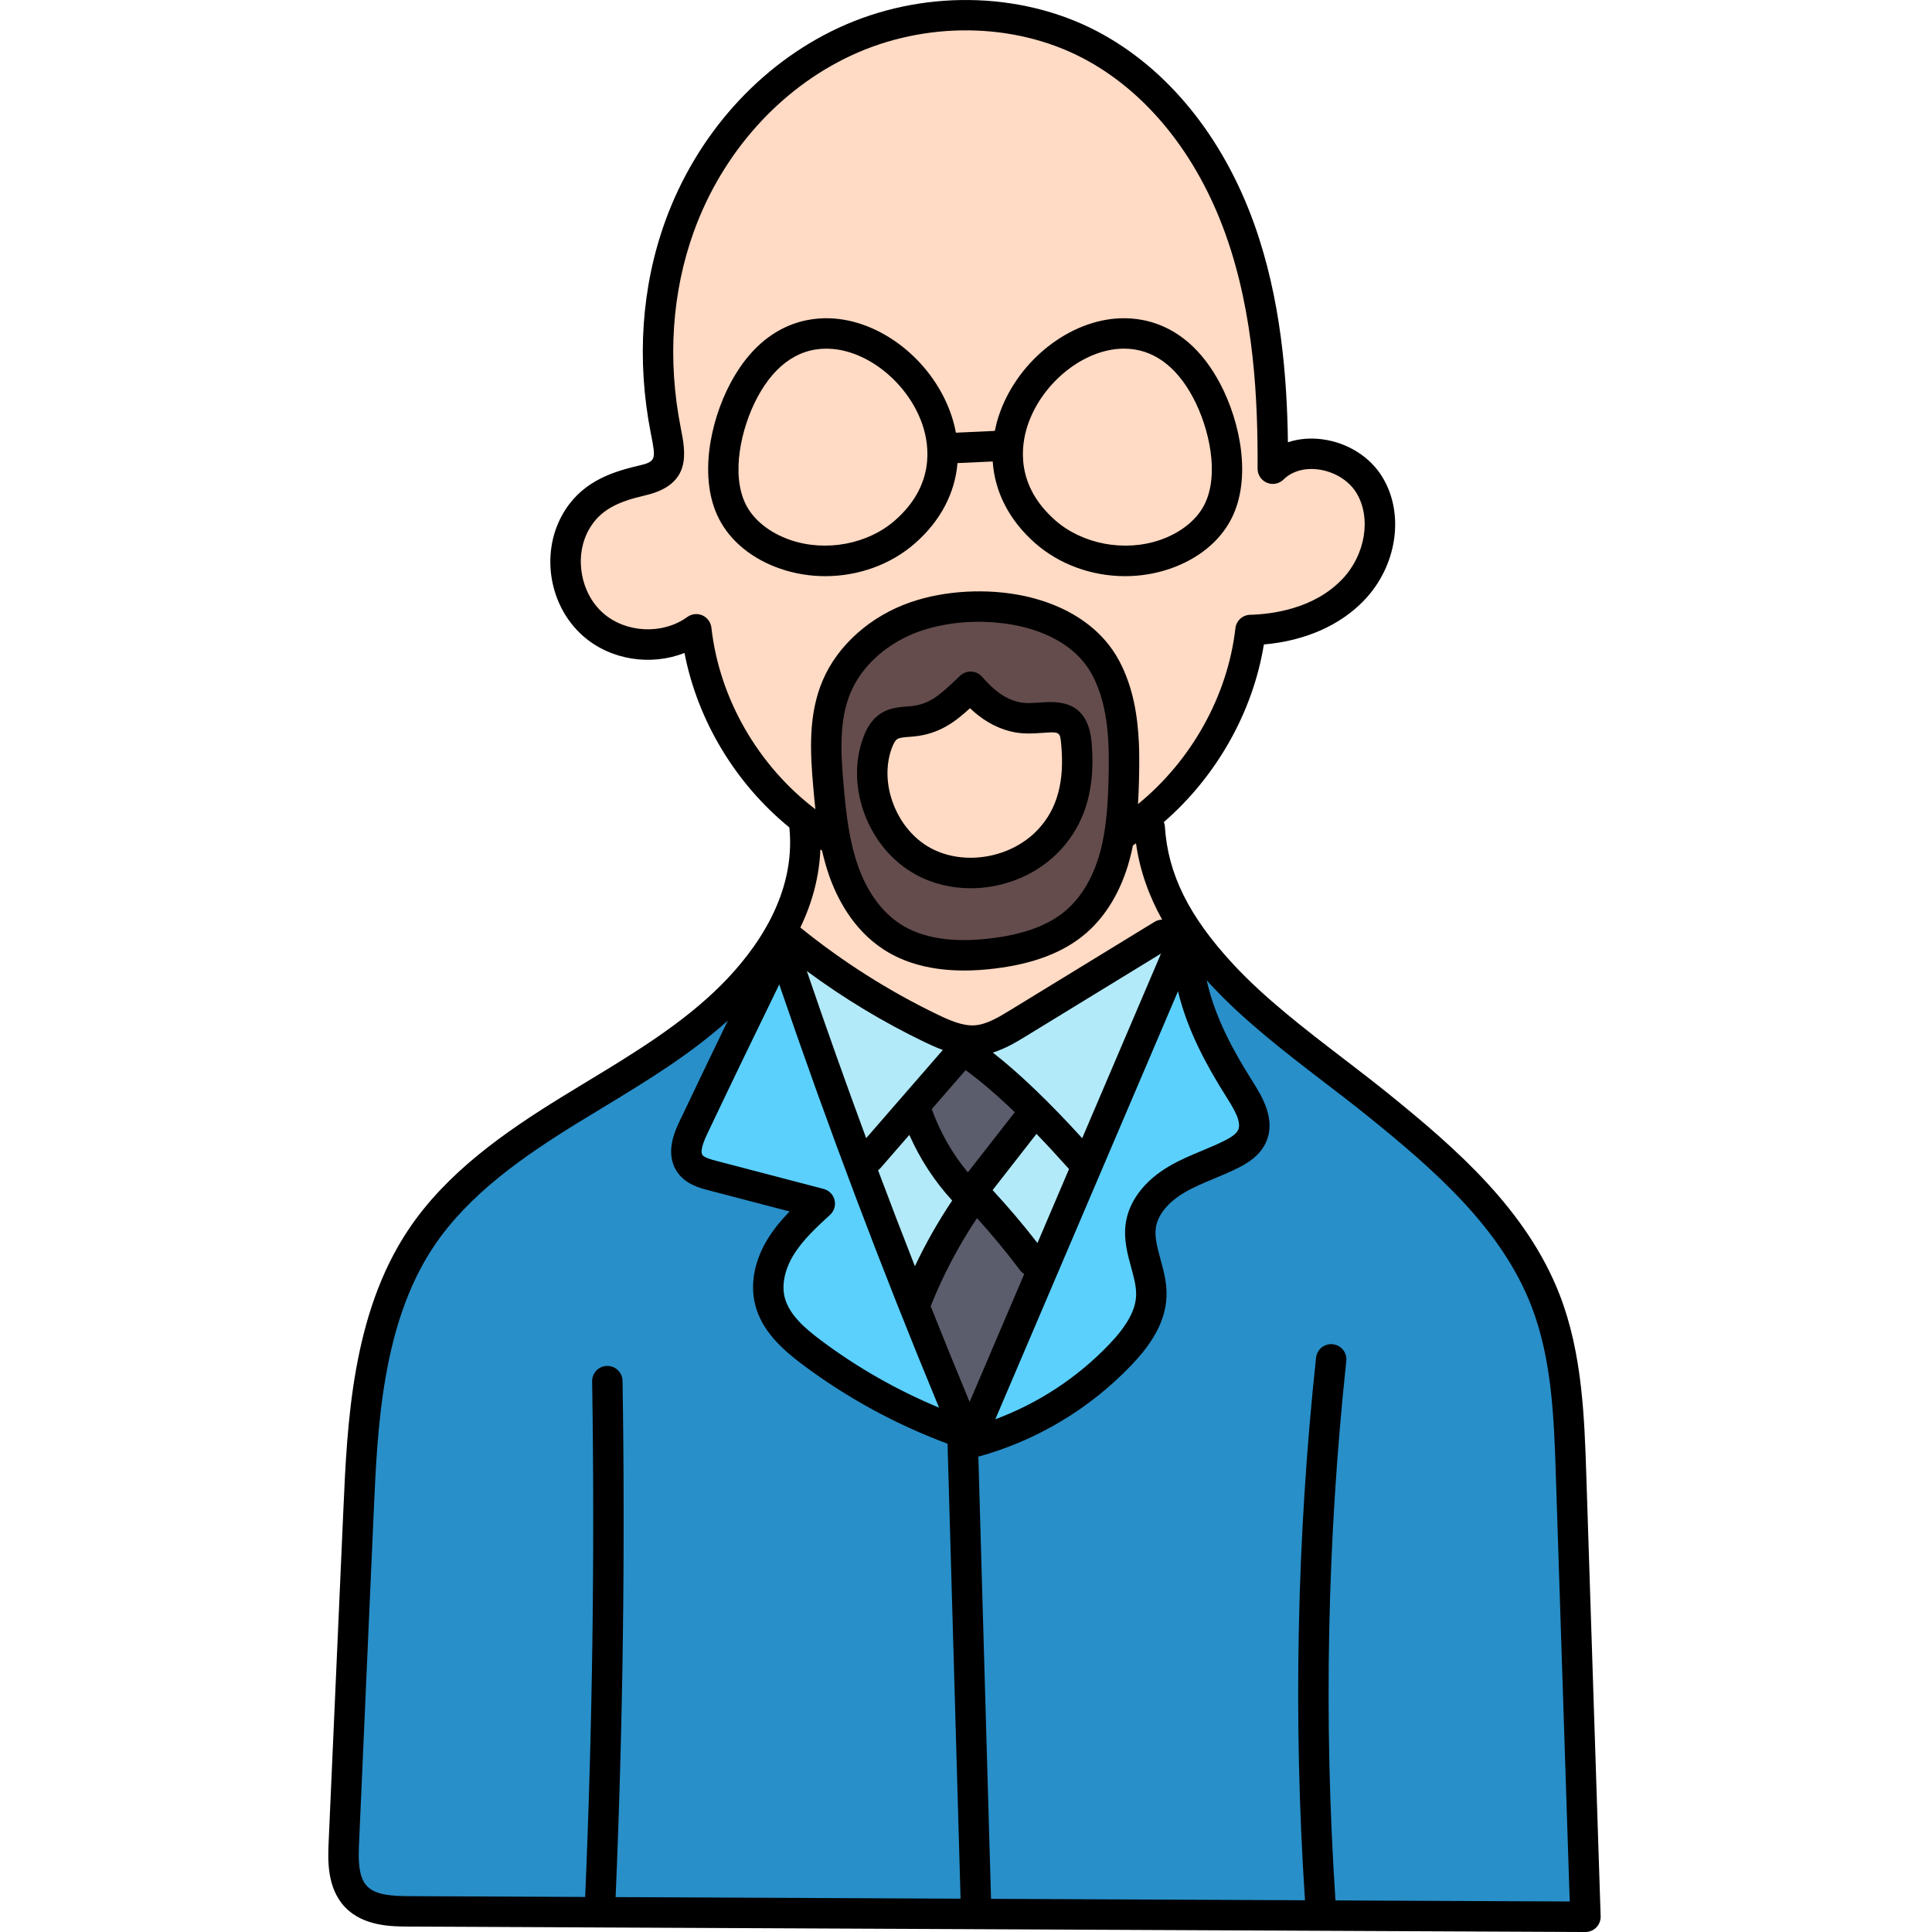
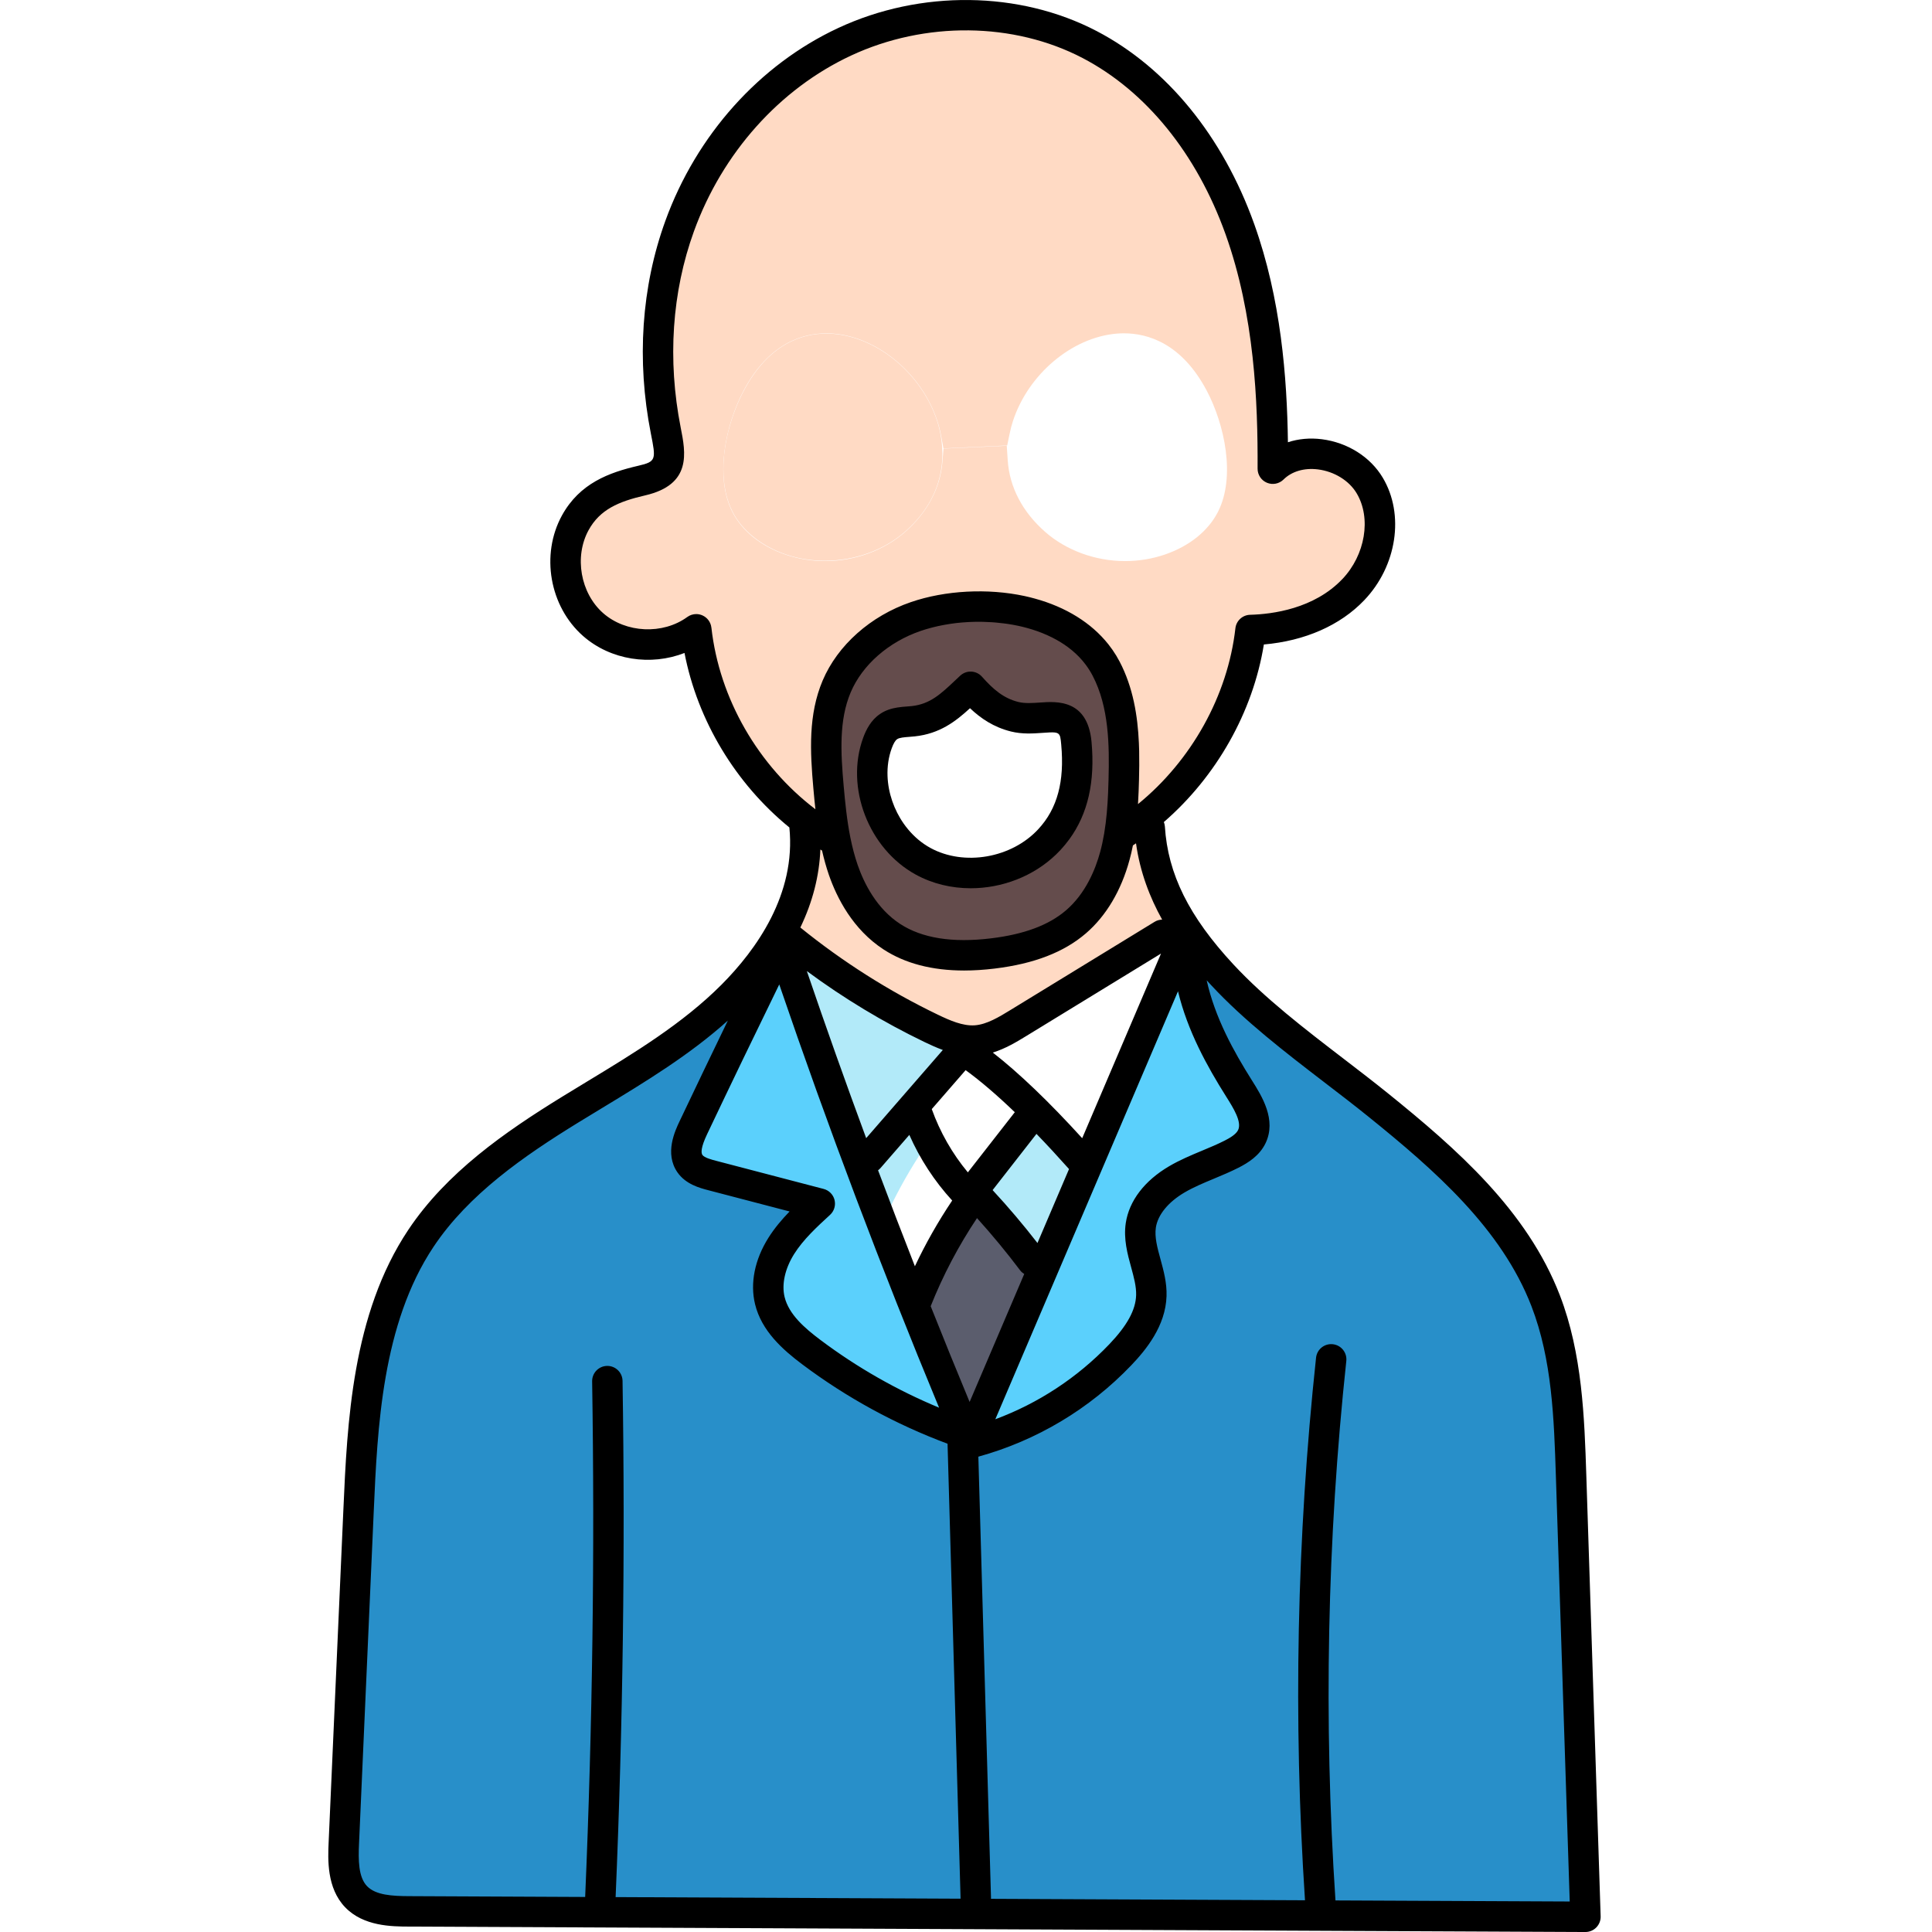
<svg xmlns="http://www.w3.org/2000/svg" height="512pt" viewBox="-87 0 512 512" width="512pt">
-   <path d="m196.836 304.32c-8.629-9.48-16.434-16.961-23.191-22.227l-6.051-4.715 7.332-2.262c2.949-.91 5.727-2.613 7.957-3.98l46.398-28.387-28.254 66.18zm0 0" fill="#b2eaf9" />
  <path d="m184.77 331.855c-3.672-4.754-7.594-9.379-11.648-13.746l-2.316-2.496 16.543-21.211 3.199 3.305c2.793 2.883 5.734 6.062 8.746 9.441l1.684 1.898-12.043 28.203zm0 0" fill="#b2eaf9" />
  <path d="m138.789 303.004c-5.496-14.906-10.801-29.836-15.75-44.375l-4.125-12.102 10.285 7.594c9.621 7.105 19.902 13.305 30.559 18.434 1.664.805 3.133 1.438 4.496 1.945l5.426 2.008-28.551 32.836zm0 0" fill="#b2eaf9" />
-   <path d="m151.727 337.027c-3.422-8.742-6.715-17.312-9.777-25.48l-1.031-2.75 2.312-1.809c.039-.031.078-.062.117-.098l11.758-13.531 2.539 5.781c2.637 5.996 6.215 11.48 10.645 16.305l2.133 2.32-1.758 2.617c-3.625 5.391-6.852 11.074-9.594 16.891l-3.953 8.402zm0 0" fill="#b2eaf9" />
+   <path d="m151.727 337.027c-3.422-8.742-6.715-17.312-9.777-25.48l-1.031-2.75 2.312-1.809c.039-.031.078-.062.117-.098l11.758-13.531 2.539 5.781l2.133 2.32-1.758 2.617c-3.625 5.391-6.852 11.074-9.594 16.891l-3.953 8.402zm0 0" fill="#b2eaf9" />
  <path d="m168.469 253.133c-7.66 0-14.09-1.66-19.102-4.934-7.191-4.672-10.969-12.199-12.863-17.691-.812-2.348-1.504-4.934-2.062-7.684-.938-4.695-1.438-9.609-1.844-14.227-.844-9.359-1.316-18.453 2.152-26.656 3.516-8.316 11.355-15.246 20.969-18.535.852-.297 1.812-.582 2.918-.871.207-.062.418-.121.633-.172.918-.238 1.898-.453 2.918-.645l.148-.027c.09-.016.18-.027.266-.047l.184-.035c1.18-.207 2.141-.348 3.035-.453l.25-.027c1.051-.125 2.066-.195 3.008-.25 0 0 .527-.035.656-.043.855-.035 1.688-.059 2.516-.059 0 0 .555.004.559.004.301 0 .648.012.996.02.75.02 1.496.051 2.242.094l1.168.09c.77.066 1.523.152 2.273.25l.934.117c1.281.191 2.324.383 3.273.59 4.199.906 8.012 2.312 11.324 4.168 3.637 2.031 6.637 4.609 8.914 7.656.828 1.105 1.535 2.234 2.172 3.449 4.207 8.051 4.746 17.379 4.746 24.605 0 1.605-.031 3.18-.074 4.727-.027 1.176-.07 2.391-.121 3.602-.188 4.492-.539 8.125-1.102 11.438-.32 1.906-.699 3.645-1.16 5.297-1.379 5.066-4.285 12.215-10.238 17.363-5.223 4.492-12.438 7.238-22.066 8.395-2.645.328-5.211.492-7.621.492zm1.746-71.156s-.004 0-.008.004l-1.184 1.113c-4.164 3.934-7.77 7.336-14 8.012-.484.051-.926.082-1.367.113-.75.059-1.484.117-2.207.238-1.273.203-2.203.535-2.949 1.051-.676.445-1.23 1.027-1.75 1.816-.609.93-1.008 1.926-1.254 2.594-4.156 11.359 1.281 25.434 12.125 31.352 3.73 2.051 8.098 3.133 12.633 3.133 7.457 0 14.691-2.859 19.848-7.848.375-.355.707-.699 1.031-1.047.727-.789 1.406-1.609 2-2.426 4.344-5.938 6.027-13.5 5.145-23.129l-.016-.172c-.566-5.617-2.969-6.727-6.91-6.727-.855 0-1.703.062-2.453.113-.98.07-2.094.148-3.223.148-1.434 0-2.668-.133-3.773-.402-5.25-1.312-8.711-4.582-11.668-7.926l-.02-4.016zm0 0" fill="#644c4c" />
  <path d="m263.172 507.613-.25-3.719c-3.184-47.715-2.211-96.047 2.883-143.652-5.137 47.352-6.117 95.492-2.98 143.086l.281 4.281-91.492-.418v-3.98c0-.094 0-.18.008-.266l-3.438-119.934 3.023-.836c14.758-4.082 28.137-12.078 38.691-23.121 3.449-3.605 8.055-9.156 8.242-15.703.094-2.945-.699-5.82-1.465-8.598-.906-3.328-1.824-6.691-1.32-10.039.691-4.578 4.168-9.004 9.535-12.148 2.68-1.57 5.52-2.75 8.27-3.891 2.258-.941 4.289-1.801 6.254-2.793 2.051-1.043 4.297-2.414 5.367-4.656 1.852-3.875-.535-8.234-3.363-12.734-4.586-7.277-10.137-16.988-12.539-27.836l-3.188-14.355 10.02 10.766c.414.441.816.887 1.207 1.32 8.617 9.27 19.277 17.438 29.586 25.34 4.09 3.137 7.93 6.086 11.691 9.121 17.906 14.441 36.082 30.344 44.391 51.883 5.715 14.789 6.234 30.824 6.734 46.332l3.805 116.875zm0 0" fill="#288fc9" />
  <path d="m71.969 506.73.18-4.152c1.938-45.312 2.555-91.262 1.836-136.562l-.102-.035c.758 45.32.137 91.367-1.812 136.902l-.168 3.844-50.527-.227c-5.227-.023-10.613-.344-13.996-3.891-3.398-3.543-3.461-8.973-3.234-14.23l3.902-88.055c1-22.605 2.246-50.734 16.516-72.133 9.719-14.555 24.762-24.992 39.574-34.105 2.16-1.328 4.328-2.645 6.508-3.961 11.188-6.785 22.746-13.793 32.57-22.637l6.277 4.715c-4.207 8.691-8.504 17.641-12.77 26.605-1.59 3.379-2.797 6.863-.914 9.582 1.359 1.957 3.961 2.648 5.863 3.152l28.215 7.363-4.758 4.922c-2.156 2.23-3.828 4.305-5.113 6.344-3.047 4.855-4.129 10.008-3.035 14.504 1.418 5.844 6.383 10.211 11.051 13.715 11.414 8.555 24.023 15.441 37.48 20.461l2.52.941 3.648 127.395zm0 0" fill="#288fc9" />
  <path d="m166.262 373.066c-3.258-7.824-6.637-16.141-10.336-25.426l-.586-1.48.586-1.477c3.34-8.418 7.602-16.523 12.672-24.098l2.859-4.273 3.438 3.816c4.172 4.633 8.078 9.363 11.605 14.059l2.883 1.805-1.273 3.199-18.203 42.633zm0 0" fill="#5b5d6d" />
-   <path d="m166.418 313.246c-4.449-5.352-7.902-11.398-10.262-17.977l-.789-2.207 12.926-14.855 2.965 2.16c4.094 2.984 8.617 6.855 13.449 11.5l2.598 2.5-17.715 22.699zm0 0" fill="#5b5d6d" />
  <g fill="#ffdac4">
-     <path d="m211.25 148.602c-7.934 0-15.676-2.809-21.238-7.711-12.707-11.172-10.168-24.25-8.488-29.355 4.066-12.352 15.582-22.047 27.379-23.051.629-.059 1.285-.086 1.992-.086 6.293 0 15.191 2.621 21.82 15.105 4.934 9.273 7.77 22.812 2.988 32.141-2.551 4.965-7.652 9.066-13.996 11.246-3.316 1.137-6.832 1.711-10.457 1.711zm0 0" />
    <path d="m131.598 148.598c-3.621 0-7.133-.57-10.438-1.703-6.367-2.184-11.469-6.285-14.008-11.254-1.625-3.18-2.449-6.98-2.449-11.301 0-6.648 2.031-14.438 5.438-20.84 6.617-12.477 15.527-15.102 21.836-15.102.648 0 1.312.031 1.973.086 11.805 1.004 23.32 10.699 27.387 23.055 1.68 5.102 4.219 18.18-8.488 29.355-5.57 4.895-13.316 7.703-21.25 7.703zm0 0" />
    <path d="m126.66 217.652c-16.039-12.203-26.926-31.23-29.113-50.891-3.625 2.582-8.168 4.012-12.848 4.012-5.477 0-10.621-1.875-14.496-5.277-7.363-6.484-9.441-18.309-4.73-26.926 3.723-6.766 9.715-9.359 17.566-11.18 8.301-1.914 7.941-5.676 6.422-13.32-3.672-18.641-2.398-37.355 3.68-54.133 7.883-21.766 23.812-39.566 43.711-48.844 9.895-4.609 20.988-7.047 32.086-7.047 11.727 0 23.082 2.699 32.84 7.809 17.652 9.219 31.77 26.562 39.75 48.824 7.906 22.051 8.828 45.539 8.746 63.539 2.625-2.527 6.254-3.93 10.273-3.93.734 0 1.492.047 2.238.141 5.516.703 10.562 3.863 13.176 8.254 4.562 7.637 3.121 18.676-3.246 26.316v.082l-1.109 1.168c-8.469 8.879-20.68 10.5-27.203 10.676-2.16 18.691-12.355 37.098-27.305 49.266l-7.762 6.316 1.258-9.84c0-.039.012-.184.012-.184.043-.867.09-1.73.125-2.586.004-.207.016-.414.023-.617l.09-2.762c.027-1.188.059-2.426.066-3.684.012-1.238 0-2.5-.027-3.766-.02-.688-.039-1.348-.066-2-.375-8.203-1.855-14.52-4.66-19.879-.465-.906-1-1.785-1.641-2.715l-.203-.258c-.262-.379-.477-.676-.715-.965-3.977-5.016-9.992-8.727-17.426-10.77-.922-.254-1.738-.457-2.492-.621-3.535-.762-7.309-1.148-11.199-1.148-5.957 0-11.766.91-16.789 2.637-9.633 3.297-17.48 10.238-21.004 18.566-3.457 8.18-2.996 17.289-2.16 26.688 0 0 .156 1.691.215 2.285l.012.184c.008.102.02.199.031.301.07.723.137 1.367.207 2.02l.078.742v.039c.008.098.012.195.012.293v8.066zm53.402-95.621c.477 7.086 3.902 13.629 9.906 18.918 5.598 4.918 13.324 7.742 21.184 7.742 3.637 0 7.191-.586 10.57-1.738 6.469-2.223 11.457-6.23 14.039-11.281 4.754-9.293 1.781-23.203-2.992-32.195-6.641-12.516-15.594-15.145-21.934-15.145-.645 0-1.293.027-1.934.082-11.832 1.012-23.371 10.73-27.438 23.105-.344 1.023-.633 2.125-.914 3.488l-.629 3.047-16.898.77-.633-3.426c-.246-1.324-.578-2.621-.992-3.863-4.074-12.391-15.613-22.109-27.445-23.117-.641-.059-1.289-.082-1.93-.082-6.34 0-15.293 2.625-21.938 15.141-4.777 8.984-7.754 22.891-2.992 32.191 1.273 2.492 3.113 4.723 5.461 6.629 2.441 1.977 5.332 3.547 8.586 4.66 3.371 1.148 6.926 1.734 10.562 1.734 7.859 0 15.586-2.824 21.188-7.746 5.891-5.184 9.301-11.598 9.863-18.547l.285-3.516 16.762-.754zm0 0" />
    <path d="m170.695 275.738c-3.855 0-7.656-1.676-10.918-3.246-13.195-6.352-25.715-14.289-37.199-23.582l-2.465-1.992 1.375-2.855c3.016-6.246 4.668-12.668 4.918-19.09l.262-6.746 5.793 3.473c.188.113.379.23.559.344l1.363.883.359 1.582c.492 2.156 1.066 4.18 1.699 6.012 1.898 5.504 5.672 13.039 12.887 17.738 5.023 3.281 11.473 4.941 19.168 4.941 2.348 0 4.91-.164 7.621-.492 9.633-1.168 16.855-3.922 22.078-8.41 4.723-4.078 8.277-10.098 10.27-17.406.316-1.148.59-2.332.848-3.625l.328-1.672 1.434-.918c.234-.152.457-.301.684-.461l5.359-3.758.898 6.48c.887 6.363 3.062 12.699 6.465 18.828l3.191 5.742-6.566.199-38.25 23.383c-3.168 1.934-7.094 4.332-11.277 4.621-.301.02-.59.027-.883.027zm0 0" />
-     <path d="m170.215 231.32c-4.512 0-8.859-1.07-12.57-3.102-1.379-.762-2.652-1.633-3.809-2.602-1.172-.98-2.258-2.07-3.223-3.234-.453-.527-.918-1.129-1.379-1.793-3.039-4.312-4.828-9.551-5.027-14.734-.113-3.156.344-6.156 1.359-8.93.773-2.148 1.684-3.5 2.941-4.344 1.477-1.012 3.328-1.156 5.117-1.297l.383-.027c.312-.027.625-.047.934-.086 5.125-.547 8.539-2.863 12.41-6.434l2.75-2.531 2.711 2.57c2.91 2.754 5.711 4.359 9.078 5.203 1.094.27 2.324.402 3.758.402 1.125 0 2.25-.082 3.246-.152 1.184-.082 2.109-.145 2.906-.145 2.797 0 4.699 1.059 5.656 3.152l.066.129.059.148c.047.117.086.23.121.344l.27.535.004.566c.113.609.176 1.27.242 2.031.023.23.043.531.062.828l.035.473c.008.164.023.324.039.484l.008.148c.02.305.031.605.043.91l.02.031.016.953c.012.605.012 1.211 0 1.809-.102 4.887-.973 9.066-2.664 12.797l-.004.027-.242.508c-.191.395-.391.773-.602 1.16l-.086.16c-1.008 1.836-2.234 3.531-3.746 5.176-5.133 5.555-12.938 8.863-20.883 8.863zm0 0" />
  </g>
  <path d="m178.172 379.867c11.941-4.449 22.895-11.66 31.684-20.852 5.473-5.73 8.086-10.707 8.227-15.664.09-2.895-.703-5.777-1.473-8.598-.895-3.277-1.824-6.668-1.309-10.043.703-4.66 4.098-8.996 9.555-12.199 2.66-1.555 5.512-2.742 8.285-3.895l.32-.133c2.059-.859 4-1.676 5.895-2.648 1.926-.961 4.277-2.359 5.371-4.645 1.996-4.188-.984-8.906-3.375-12.695-4.398-6.977-9.766-16.324-12.277-26.734l-2.832-11.73-56.805 133.094zm0 0" fill="#5bd0fc" />
  <path d="m101.719 311.48 28.562 7.52c-3.504 3.215-7.477 6.855-10.203 11.199-3 4.766-4.105 10.035-3.031 14.461 1.41 5.82 6.133 10.016 11.027 13.68 9.883 7.41 20.734 13.602 32.25 18.398l8.949 3.734-3.715-8.957c-15.203-36.656-29.422-74.312-42.258-111.918l-3.129-9.168-4.25 8.703c-6.836 13.988-13.273 27.348-19.129 39.699-1.512 3.18-2.805 6.797-.926 9.539 1.25 1.793 3.488 2.496 5.852 3.109zm0 0" fill="#5bd0fc" />
-   <path d="m155.527 143.945c6.762-5.945 10.57-13.324 11.215-21.223l9.336-.426c.535 8.059 4.367 15.598 11.246 21.648 6.484 5.699 15.109 8.746 23.832 8.746 3.996 0 8.016-.641 11.859-1.957 7.453-2.555 13.242-7.258 16.305-13.242 5.441-10.629 2.406-25.688-3.012-35.895-8.633-16.258-21.09-17.742-27.75-17.164-13.348 1.137-26.344 12-30.898 25.832-.434 1.316-.762 2.625-1.023 3.93l-10.316.473c-.27-1.461-.641-2.93-1.125-4.402-4.555-13.832-17.551-24.695-30.898-25.832-6.66-.578-19.117.906-27.75 17.164-5.418 10.207-8.453 25.266-3.016 35.895h.004c3.062 5.984 8.852 10.688 16.305 13.242 3.844 1.316 7.863 1.957 11.859 1.957 8.723 0 17.348-3.043 23.828-8.746zm29.789-31.156c3.535-10.727 13.82-19.461 23.93-20.324.555-.047 1.102-.07 1.645-.07 7.469 0 13.766 4.461 18.293 12.984 4.297 8.09 7.055 20.438 2.957 28.438-2.074 4.059-6.355 7.441-11.742 9.289-9.391 3.219-20.543 1.121-27.75-5.219-10.523-9.254-9.109-19.695-7.332-25.098zm-62.859 30.316c-5.391-1.844-9.668-5.23-11.746-9.285-4.094-8-1.336-20.352 2.961-28.438 4.855-9.148 11.742-13.605 19.938-12.914 10.109.859 20.395 9.598 23.93 20.324 1.777 5.398 3.191 15.844-7.336 25.098-7.207 6.336-18.359 8.434-27.746 5.215zm0 0" />
  <path d="m155.699 231.785c4.465 2.441 9.496 3.613 14.555 3.613 8.254 0 16.578-3.125 22.633-8.969.406-.387.797-.789 1.18-1.203.828-.895 1.594-1.824 2.301-2.789 4.934-6.75 6.867-15.246 5.898-25.848 0-.004 0-.004 0-.008-1.047-11.297-9.254-10.719-13.656-10.402-1.969.137-4 .281-5.742-.152-3.938-.977-6.699-3.383-9.637-6.695-.723-.812-1.742-1.301-2.828-1.352-1.078-.055-2.148.34-2.941 1.082l-1.184 1.113c-3.941 3.73-6.789 6.426-11.688 6.949-.406.043-.812.074-1.227.105-.797.059-1.668.125-2.57.273-1.5.238-3.086.695-4.555 1.699-1.219.816-2.129 1.852-2.824 2.91-.785 1.191-1.305 2.418-1.668 3.414-4.812 13.16 1.449 29.426 13.953 36.258zm-1.715-36.512c.492-.039.984-.078 1.465-.129 6.578-.703 10.805-3.957 14.613-7.461 2.828 2.68 6.227 5.02 10.859 6.172 2.984.742 5.91.535 8.258.367 3.188-.223 4.227-.293 4.668.73.008.023.02.039.027.062.016.043.031.098.047.145.02.062.039.117.055.184.004.016.008.039.012.055.113.473.172 1.098.246 1.926.039.395.062.773.086 1.156.016.219.039.441.051.656.031.578.055 1.145.066 1.703v.051c.016.566.016 1.121.004 1.664v.027c-.086 4.379-.879 8.141-2.41 11.414-.02.039-.031.078-.051.117-.18.375-.367.742-.566 1.105-.02.035-.035.074-.055.109-.879 1.59-1.945 3.059-3.211 4.422-7.09 7.668-19.645 9.848-28.582 4.961-1.125-.617-2.18-1.344-3.164-2.16-.98-.82-1.891-1.734-2.715-2.719-.414-.492-.805-1.004-1.176-1.531-2.594-3.691-4.137-8.164-4.305-12.598-.098-2.531.254-5.051 1.113-7.402.465-1.277.938-2.078 1.434-2.41.602-.418 1.938-.52 3.23-.617zm0 0" />
  <path d="m333.387 390.926c-.492-15.105-1.051-32.23-7.008-47.66-8.672-22.465-27.301-38.789-45.633-53.586-3.809-3.07-7.855-6.176-11.77-9.176-10.207-7.832-20.762-15.93-29.109-24.922-11.777-12.684-17.379-23.965-18.164-36.574-.027-.41-.133-.793-.27-1.156 13.887-12.035 23.59-29.078 26.504-47.059 10.887-.953 20.242-5.059 26.609-11.738 8.652-9.066 10.715-22.715 4.906-32.453-3.289-5.523-9.332-9.336-16.16-10.203-3.152-.398-6.215-.109-8.98.801-.23-17.184-1.836-38.023-8.953-57.887-8.324-23.223-23.133-41.355-41.695-51.062-20.449-10.691-46.707-11.012-68.527-.832-20.867 9.723-37.566 28.363-45.82 51.137-6.328 17.465-7.652 36.93-3.84 56.297 1.367 6.906 1.48 7.469-3.344 8.582-7.719 1.789-15.512 4.621-20.215 13.176-5.691 10.391-3.285 24.113 5.602 31.934 7.297 6.414 17.988 7.992 26.879 4.492 3.477 17.98 13.562 34.641 27.793 46.25 1.793 17.676-8.742 32.383-17.977 41.656-10.258 10.297-23.184 18.133-35.684 25.707-2.18 1.32-4.355 2.641-6.52 3.973-15.211 9.363-30.688 20.121-40.82 35.316-14.898 22.336-16.176 51.098-17.195 74.207l-3.902 88.051c-.199 4.531-.535 12.117 4.359 17.234 4.859 5.078 12.402 5.113 16.91 5.133l311.777 1.438h.02c1.09 0 2.129-.441 2.891-1.223.762-.785 1.176-1.848 1.137-2.941zm-120.629-55.109c.719 2.629 1.398 5.113 1.328 7.414-.117 3.922-2.383 8.059-7.125 13.023-8.461 8.848-18.785 15.621-30.191 19.863l48.41-113.418c2.551 10.566 7.711 19.879 12.781 27.926 1.867 2.969 4.195 6.66 3.152 8.844-.559 1.172-2.293 2.156-3.547 2.793-1.895.965-3.875 1.789-5.973 2.664-2.895 1.207-5.891 2.453-8.762 4.137-6.523 3.828-10.602 9.168-11.488 15.043-.637 4.223.453 8.203 1.414 11.711zm-78.594-17.812c-.355-1.43-1.465-2.555-2.895-2.926l-28.539-7.465c-1.074-.281-3.074-.801-3.582-1.539-.371-.535-.457-1.926 1.25-5.52 6.27-13.203 12.684-26.508 19.113-39.664 12.883 37.727 27.102 75.387 42.355 112.16-11.156-4.648-21.691-10.637-31.395-17.914-4.297-3.223-8.426-6.836-9.543-11.418-.82-3.375.102-7.527 2.527-11.391 2.43-3.863 6.035-7.18 9.523-10.383 1.086-.996 1.539-2.508 1.184-3.941zm35.793 53.531c-3.5-8.414-6.93-16.883-10.316-25.379 3.254-8.184 7.383-16.023 12.277-23.348 4.012 4.449 7.852 9.086 11.434 13.852.301.402.676.707 1.078.961zm11.973-76.789-12.441 15.941c-4.133-4.973-7.383-10.688-9.562-16.766l8.973-10.324c3.957 2.879 8.309 6.609 13.031 11.148zm-27.945 6.008c2.805 6.363 6.656 12.273 11.355 17.395-3.723 5.551-7.031 11.375-9.883 17.418-3.309-8.449-6.574-16.926-9.762-25.43.23-.172.453-.367.648-.594zm33.953 28.656c-3.746-4.836-7.727-9.535-11.887-14.023l11.625-14.898c2.77 2.863 5.645 5.973 8.629 9.32zm11.855-27.777c-8.789-9.66-16.723-17.262-23.691-22.695 3.375-1.039 6.344-2.84 8.867-4.383l35.711-21.852zm-57.246-.012c-5.438-14.719-10.688-29.492-15.727-44.281 9.785 7.227 20.238 13.539 31.199 18.816 1.516.73 3.137 1.469 4.84 2.094zm-4.18-79.59c-.938-4.664-1.414-9.559-1.789-13.785-.789-8.859-1.242-17.414 1.852-24.742 3.078-7.285 10.023-13.379 18.578-16.309.871-.301 1.773-.562 2.691-.809.172-.043.344-.094.52-.137.887-.227 1.789-.426 2.707-.598.18-.035.363-.066.547-.098.926-.164 1.859-.309 2.805-.422.039-.004.078-.008.117-.016.969-.113 1.949-.188 2.93-.246.203-.012.406-.023.609-.035.938-.043 1.875-.062 2.816-.059.312.004.625.016.938.023.711.02 1.422.047 2.129.094.359.023.715.051 1.07.082.699.059 1.395.137 2.086.227.312.039.629.074.941.121.988.148 1.969.316 2.926.523 3.152.68 6.801 1.832 10.227 3.754 2.844 1.594 5.535 3.715 7.664 6.562.668.895 1.281 1.863 1.828 2.906v.004c4.336 8.293 4.453 18.477 4.219 27.367-.027 1.164-.066 2.348-.117 3.543-.152 3.59-.434 7.301-1.047 10.93-.305 1.789-.652 3.387-1.066 4.895-1.242 4.555-3.809 10.926-9.008 15.41-4.586 3.949-11.102 6.391-19.926 7.457-10.172 1.246-18.27-.039-24.066-3.82-6.242-4.066-9.574-10.762-11.266-15.648-.766-2.242-1.41-4.652-1.914-7.176zm-36.844-55.711c-.16-1.43-1.066-2.664-2.383-3.242-.52-.23-1.074-.344-1.625-.344-.84 0-1.672.262-2.375.773-6.484 4.723-16.277 4.273-22.297-1.02-6.023-5.297-7.715-14.961-3.859-22 3.008-5.473 7.957-7.578 14.965-9.199 12.434-2.867 10.773-11.262 9.438-18-3.531-17.926-2.316-35.902 3.512-51.988 7.527-20.773 22.707-37.75 41.645-46.578 19.594-9.141 43.117-8.883 61.387.672 16.762 8.762 30.199 25.328 37.836 46.637 7.699 21.477 8.59 44.504 8.508 62.164-.008 1.633.969 3.105 2.477 3.738 1.504.629 3.238.289 4.398-.859 2.176-2.16 5.504-3.137 9.133-2.676 4.32.547 8.246 2.969 10.246 6.328 3.926 6.582 2.289 16.367-3.812 22.758 0 0 0 0-.004 0-7.48 7.855-18.512 9.285-24.418 9.441-2.012.051-3.676 1.578-3.902 3.574-2.035 17.914-11.691 35.094-25.812 46.594.004-.086.008-.168.012-.254.059-.957.105-1.902.141-2.84.008-.184.016-.359.023-.543.035-.949.066-1.891.09-2.812.031-1.238.059-2.5.066-3.777.012-1.281.004-2.578-.023-3.887-.016-.691-.043-1.387-.074-2.086-.324-7.223-1.527-14.715-5.102-21.559-.566-1.086-1.203-2.129-1.902-3.137-.082-.113-.168-.219-.25-.332-.277-.387-.555-.77-.848-1.141-4.5-5.652-11.211-9.832-19.48-12.098-.879-.242-1.77-.469-2.684-.664-9.793-2.113-21.066-1.516-30.148 1.602-10.688 3.66-19.434 11.434-23.395 20.797-3.816 9.039-3.336 18.688-2.453 28.598.066.754.137 1.531.215 2.324.016.191.035.375.051.57.082.816.164 1.648.262 2.496.004.039.004.074.012.113-15.145-11.52-25.465-29.285-27.566-48.145zm29.324 59.082c.508 2.227 1.109 4.383 1.809 6.43 2.109 6.09 6.336 14.465 14.488 19.773 5.699 3.719 12.859 5.59 21.352 5.59 2.574 0 5.273-.172 8.094-.516 10.453-1.27 18.375-4.328 24.211-9.355 5.34-4.605 9.324-11.312 11.52-19.387.344-1.238.645-2.527.914-3.895.273-.18.547-.363.82-.551 1.059 7.633 3.672 14.371 6.926 20.219-.684.016-1.367.191-1.992.574l-38.23 23.391c-2.93 1.793-6.25 3.828-9.457 4.043-3.156.215-6.57-1.281-9.785-2.828-12.984-6.25-25.215-14.023-36.418-23.09 3.262-6.785 5.031-13.719 5.305-20.668.148.09.297.18.445.27zm-120.574 274.453c-2.316-2.426-2.32-6.914-2.125-11.305l3.898-88.047c.977-22.109 2.199-49.625 15.848-70.094 9.273-13.902 23.91-24.039 38.344-32.922 2.148-1.32 4.309-2.633 6.473-3.941 11.367-6.891 23.07-13.988 33.18-23.09-4.297 8.879-8.57 17.781-12.773 26.637-1.219 2.562-4.066 8.562-.598 13.574 2.211 3.188 5.941 4.164 8.172 4.746l21.559 5.637c-2.043 2.109-4 4.414-5.617 6.984-3.633 5.781-4.887 12.023-3.535 17.586 1.715 7.074 7.301 12.039 12.535 15.965 11.781 8.832 24.711 15.879 38.477 21.016l3.453 120.57-91.418-.422c1.934-45.391 2.559-91.402 1.836-136.801-.035-2.207-1.832-3.969-4.027-3.969-.023 0-.047 0-.066 0-2.227.035-4.004 1.871-3.965 4.098.719 45.344.094 91.301-1.848 136.637l-46.68-.215c-4.363-.02-8.82-.242-11.121-2.645zm256.641 3.777c-3.168-47.516-2.203-95.613 2.871-142.961.238-2.215-1.367-4.203-3.578-4.438-2.219-.242-4.203 1.363-4.441 3.578-5.102 47.621-6.086 95.988-2.93 143.781l-83.227-.383c0-.074.02-.148.016-.223l-3.352-116.953c15.441-4.27 29.438-12.621 40.516-24.211 3.902-4.082 9.117-10.426 9.355-18.352.109-3.508-.766-6.699-1.609-9.785-.824-3.004-1.602-5.84-1.219-8.379.512-3.367 3.277-6.754 7.598-9.289 2.395-1.406 5.012-2.496 7.781-3.648 2.141-.895 4.359-1.816 6.527-2.918 2.496-1.27 5.566-3.156 7.168-6.504 2.961-6.199-.992-12.473-3.609-16.621-4.852-7.699-9.797-16.617-12-26.539.398.438.789.863 1.176 1.277 8.809 9.492 19.641 17.801 30.109 25.836 4.055 3.109 7.883 6.043 11.613 9.055 17.484 14.109 35.219 29.605 43.176 50.215 5.465 14.156 5.977 29.844 6.469 45.02l3.668 112.727zm0 0" />
</svg>